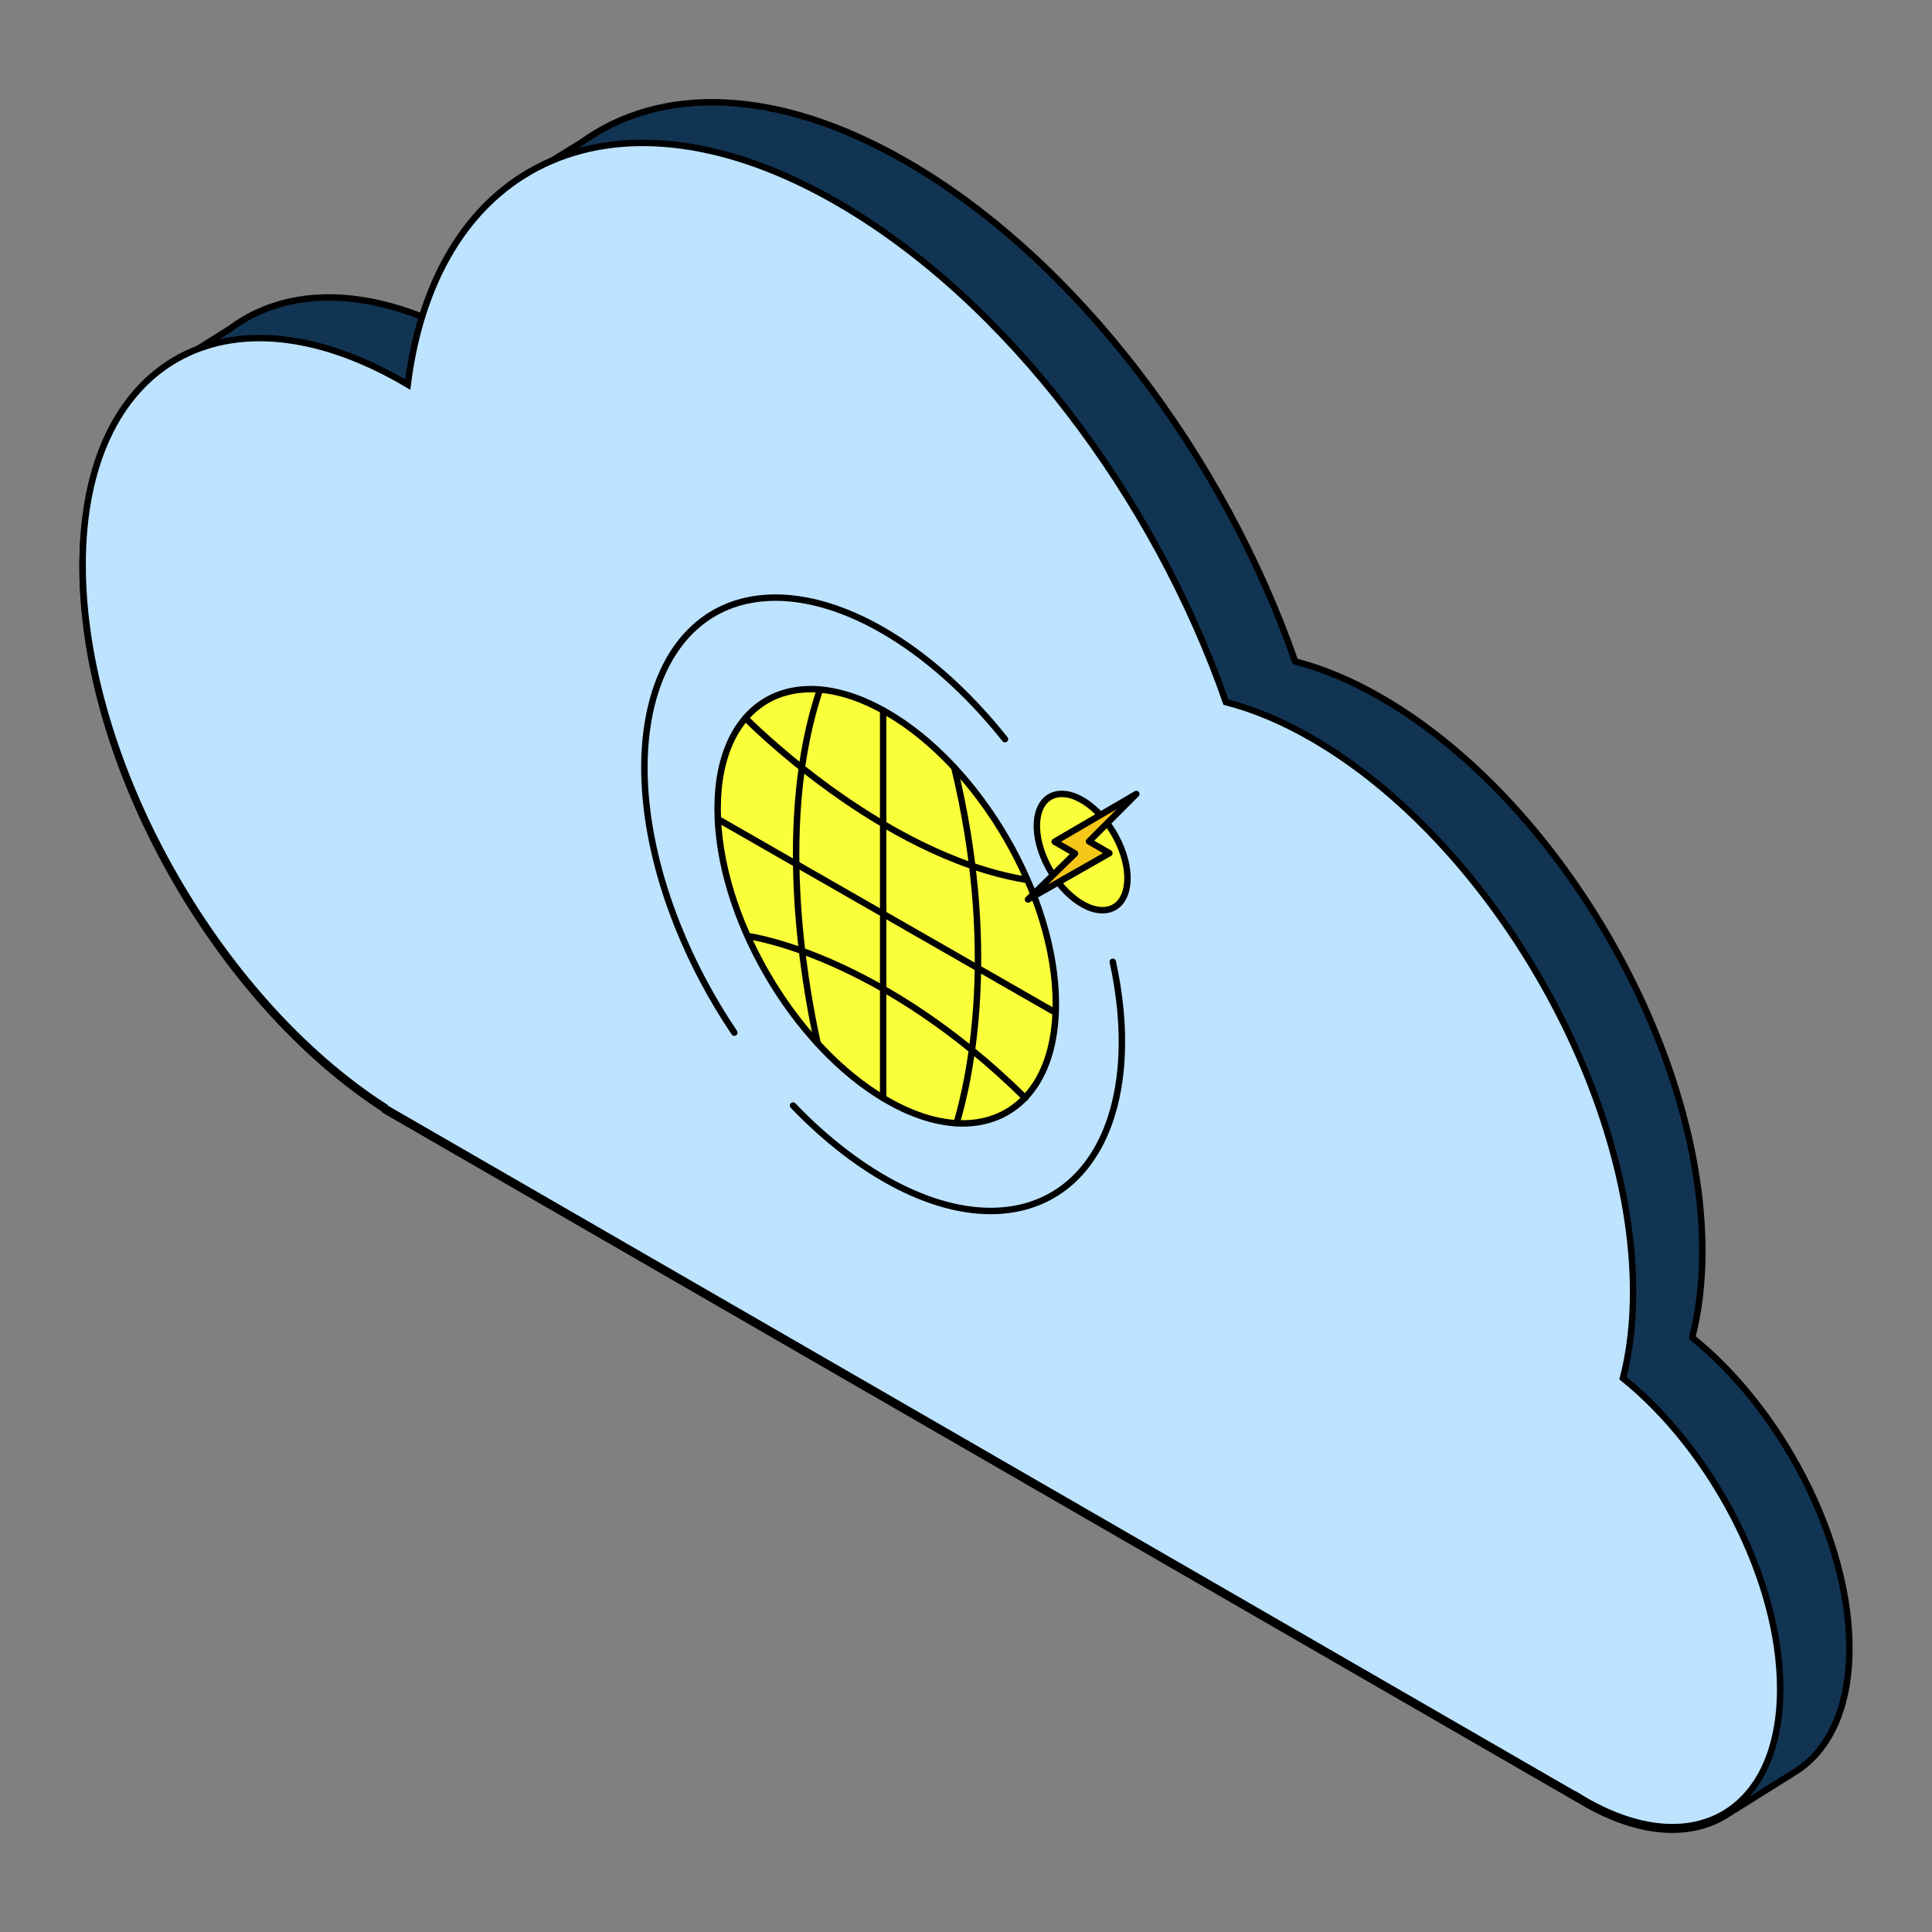
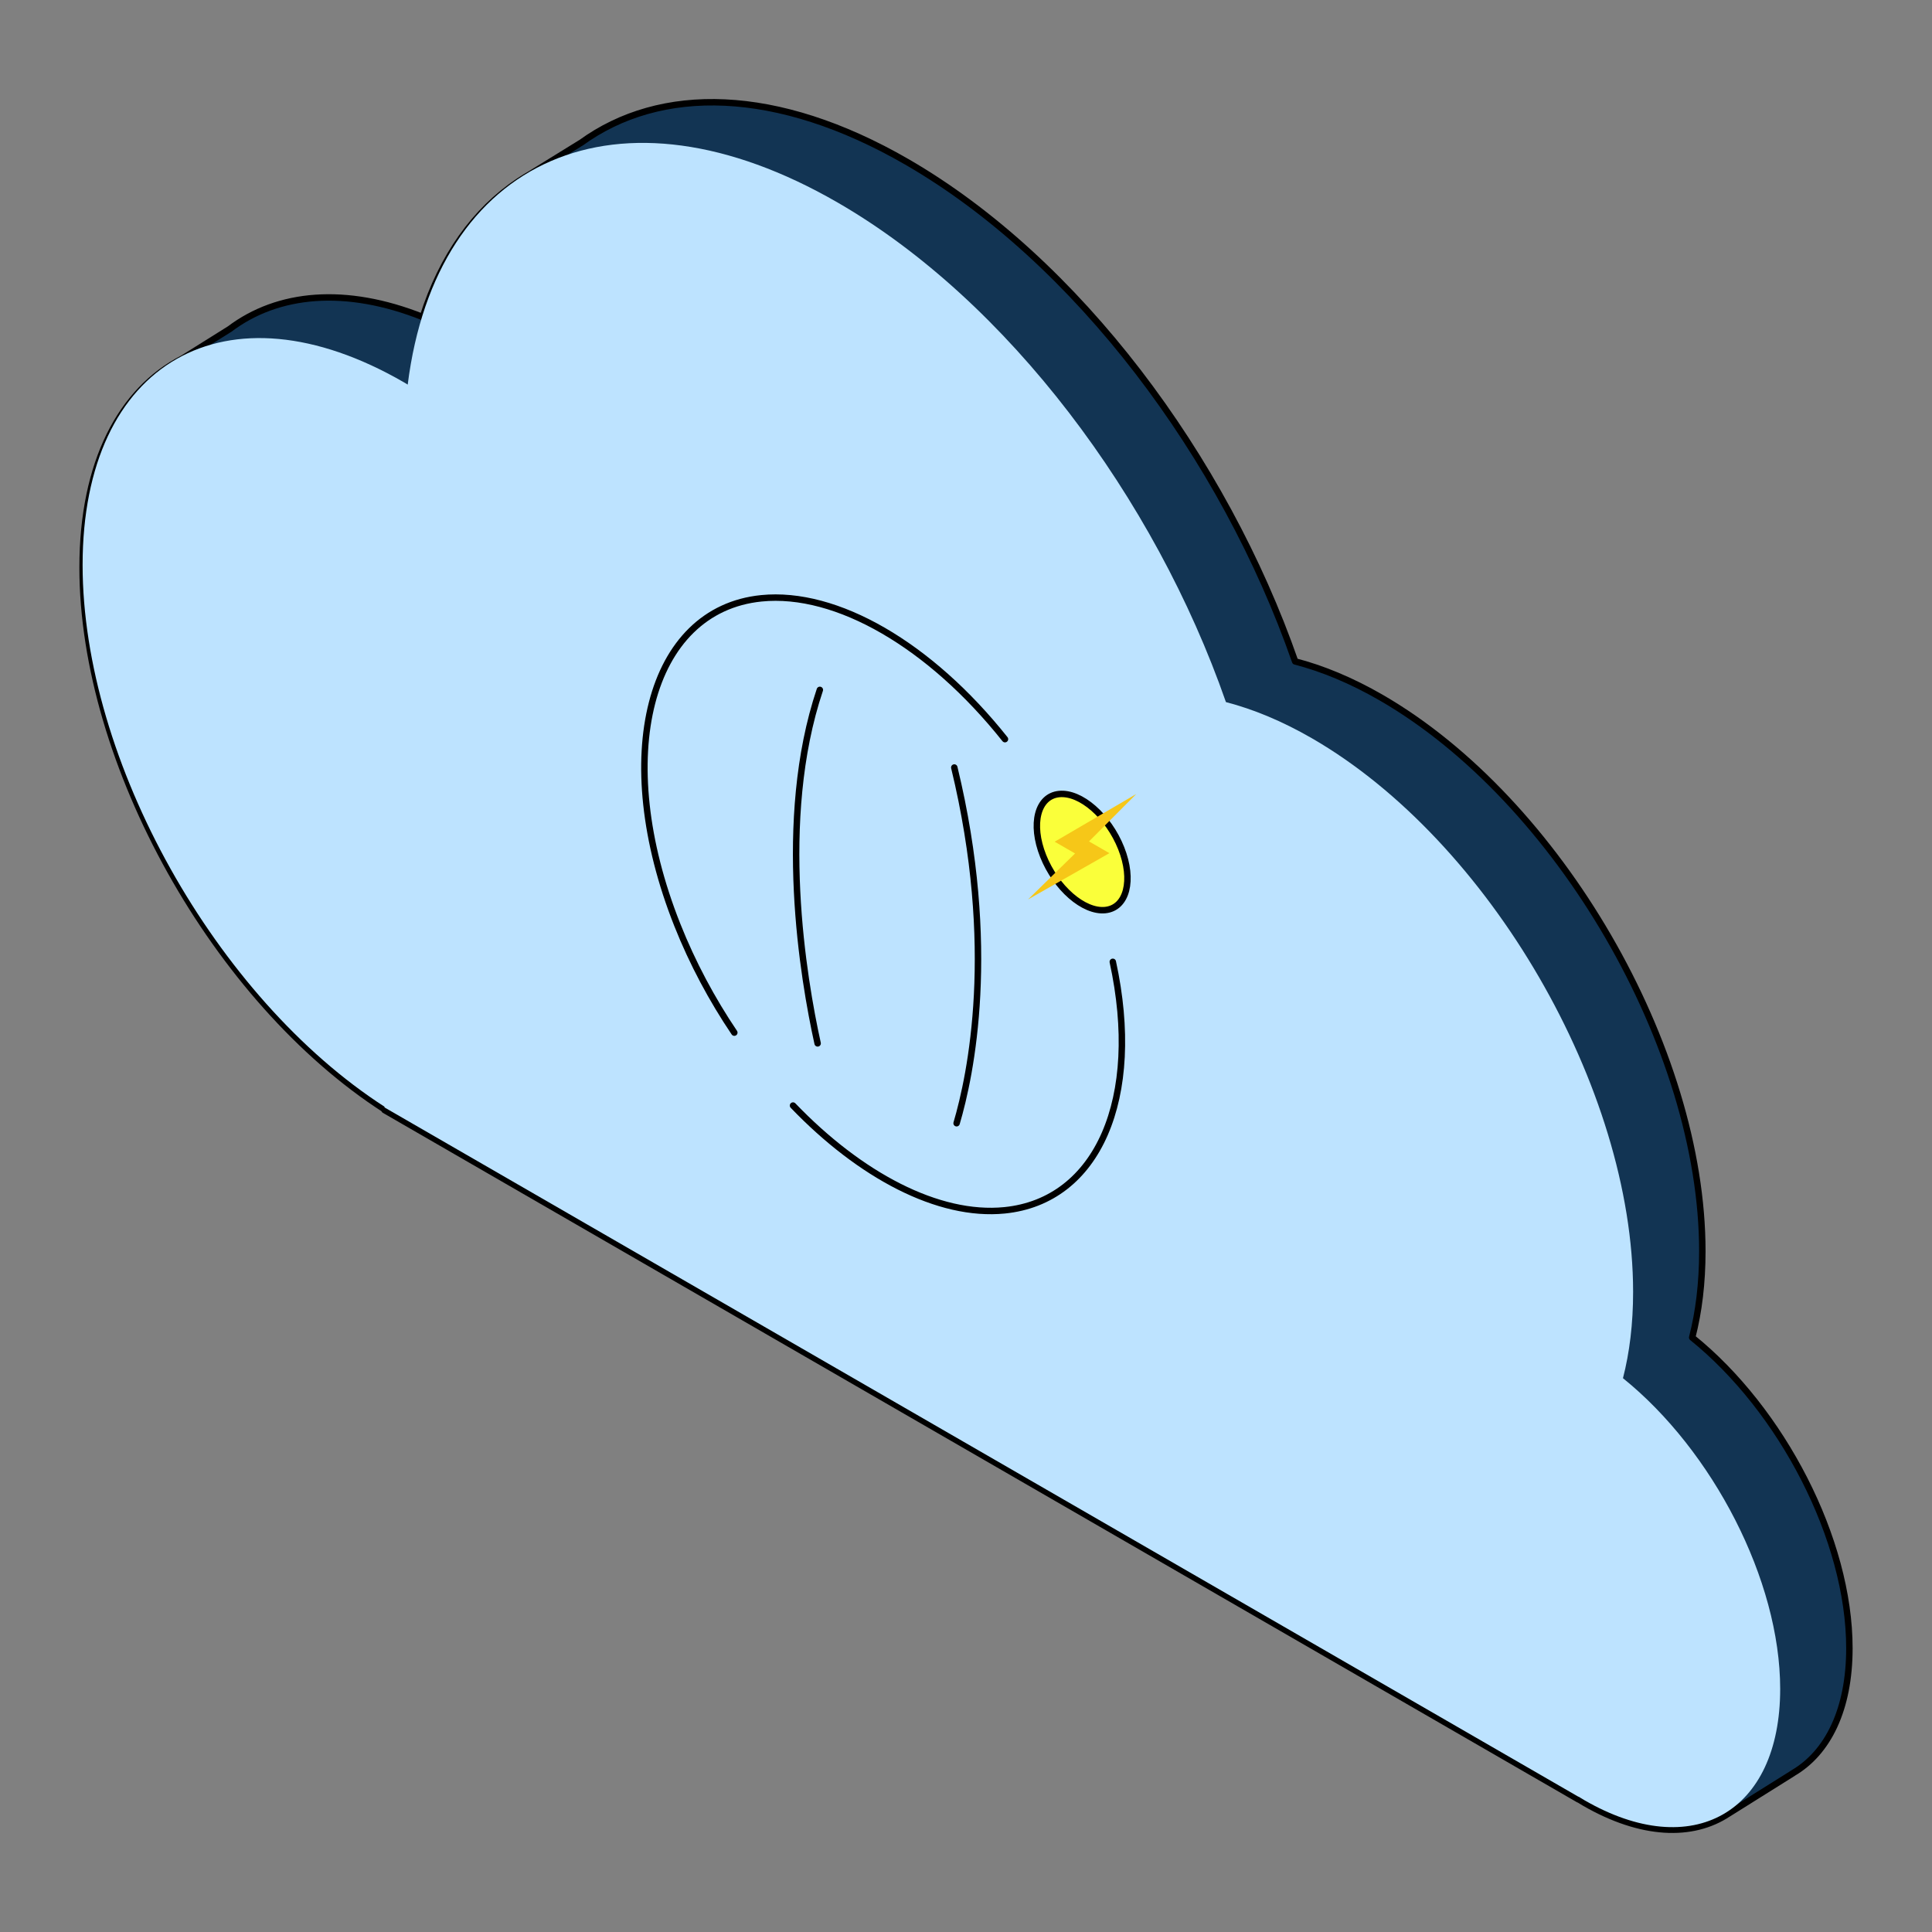
<svg xmlns="http://www.w3.org/2000/svg" width="300" height="300" xml:space="preserve">
  <rect width="100%" height="100%" fill="#808080" stroke="none" />
  <path fill="#123453" d="M262.761,207.689c1.028-3.981,1.577-8.461,1.577-13.404c0-31.573-22.327-70.06-49.87-85.961 c-4.63-2.672-9.104-4.518-13.357-5.621c-11.048-31.728-33.897-62.331-60.298-77.573c-20.178-11.65-38.275-11.923-50.62-2.938 l-0.005-0.006l-7.771,4.8c-0.627,0.357-1.239,0.738-1.842,1.137l-0.098,0.061l0.002,0.002C73.76,32.68,68.633,39.799,65.65,49.232 v-0.001c-11.946-4.747-22.477-3.812-30.018,1.885h-0.007l-7.262,4.548c-9.563,4.894-15.538,16.154-15.538,32.471 c0,30.423,20.732,67.253,46.883,84.125l-0.005,0.109l185.403,107.042v-0.027c0.311,0.19,0.621,0.386,0.934,0.566 c8.833,5.099,16.781,5.365,22.333,1.672l0.003,0.004l10.049-6.294l0.006-0.013c5.402-3.167,8.742-9.861,8.742-19.383 C287.174,239.044,276.682,218.906,262.761,207.689z" />
  <path fill="none" stroke="#000" stroke-linecap="round" stroke-linejoin="round" d="M262.761,207.689 c1.028-3.981,1.577-8.461,1.577-13.404c0-31.573-22.327-70.06-49.87-85.961c-4.63-2.672-9.104-4.518-13.357-5.621 c-11.048-31.728-33.897-62.331-60.298-77.573c-20.178-11.65-38.275-11.923-50.62-2.938l-0.005-0.006l-7.771,4.8 c-0.627,0.357-1.239,0.738-1.842,1.137l-0.098,0.061l0.002,0.002C73.76,32.68,68.633,39.799,65.65,49.232v-0.001 c-11.946-4.747-22.477-3.812-30.018,1.885h-0.007l-7.262,4.548c-9.563,4.894-15.538,16.154-15.538,32.471 c0,30.423,20.732,67.253,46.883,84.125l-0.005,0.109l185.403,107.042v-0.027c0.311,0.19,0.621,0.386,0.934,0.566 c8.833,5.099,16.781,5.365,22.333,1.672l0.003,0.004l10.049-6.294l0.006-0.013c5.402-3.167,8.742-9.861,8.742-19.383 C287.174,239.044,276.682,218.906,262.761,207.689z" />
  <path fill="#BDE3FF" d="M252.013,214.005c1.028-3.98,1.575-8.461,1.575-13.403c0-31.573-22.326-70.06-49.869-85.961 c-4.629-2.672-9.104-4.518-13.357-5.621c-11.048-31.728-33.896-62.331-60.297-77.573c-34.126-19.703-62.321-6.892-66.756,28.274 c-0.204-0.121-0.407-0.253-0.612-0.371c-27.543-15.902-49.87-3.197-49.87,28.376c0,30.423,20.732,67.254,46.883,84.125l-0.005,0.109 l185.403,107.042v-0.027c0.311,0.19,0.621,0.387,0.934,0.567c16.78,9.688,30.384,1.948,30.384-17.288 C276.425,245.361,265.934,225.222,252.013,214.005z" />
-   <path fill="none" stroke="#000" stroke-miterlimit="10" d="M252.013,214.005c1.028-3.98,1.575-8.461,1.575-13.403 c0-31.573-22.326-70.06-49.869-85.961c-4.629-2.672-9.104-4.518-13.357-5.621c-11.048-31.728-33.896-62.331-60.297-77.573 c-34.126-19.703-62.321-6.892-66.756,28.274c-0.204-0.121-0.407-0.253-0.612-0.371c-27.543-15.902-49.87-3.197-49.87,28.376 c0,30.423,20.732,67.254,46.883,84.125l-0.005,0.109l185.403,107.042v-0.027c0.311,0.19,0.621,0.387,0.934,0.567 c16.78,9.688,30.384,1.948,30.384-17.288C276.425,245.361,265.934,225.222,252.013,214.005z" />
-   <path fill="#FAFF3A" d="M163.953,155.889c0,16.626-11.757,23.317-26.261,14.943s-26.262-28.641-26.262-45.267 c0-16.626,11.758-23.317,26.262-14.943S163.953,139.263,163.953,155.889z" />
-   <path fill="none" stroke="#000" stroke-linecap="round" stroke-linejoin="round" d="M163.953,155.889 c0,16.626-11.757,23.317-26.261,14.943s-26.262-28.641-26.262-45.267c0-16.626,11.758-23.317,26.262-14.943 S163.953,139.263,163.953,155.889z M111.774,127.362l52.001,29.806" />
-   <path fill="none" stroke="#000" stroke-linecap="round" stroke-linejoin="round" d="M115.761,111.503 c0,0,20.889,21.31,43.438,25.079 M116.463,145.413c0,0,20.187,2.812,42.735,25.079 M137.138,170.512v-60.209" />
  <path fill="none" stroke="#000" stroke-linecap="round" stroke-linejoin="round" d="M126.961,162.017 c-2.199-9.955-6.432-34.722,0.344-54.893 M148.541,174.416c2.204-7.457,6.4-27.308-0.358-55.237" />
  <path fill="#FAFF3A" d="M174.093,131.7c1.977,4.975,0.868,9.28-2.476,9.616s-7.659-3.427-9.636-8.401 c-1.978-4.975-0.868-9.28,2.476-9.616C167.802,122.962,172.115,126.724,174.093,131.7z" />
  <path fill="none" stroke="#000" stroke-linecap="round" stroke-linejoin="round" d="M174.093,131.7 c1.977,4.975,0.868,9.28-2.476,9.616s-7.659-3.427-9.636-8.401c-1.978-4.975-0.868-9.28,2.476-9.616 C167.802,122.962,172.115,126.724,174.093,131.7z M114.025,160.347c-3.464-5.133-6.485-10.77-8.85-16.723 c-10.358-26.066-4.465-48.962,13.058-50.72c11.65-1.169,26.179,7.234,37.818,21.872 M172.795,149.35 c4.615,21.206-2.319,37.133-16.799,38.586c-10.299,1.032-22.469-5.451-32.856-16.267" />
  <path fill="#F6C718" d="M159.626,139.671l12.641-7.191l-3.163-1.826l7.345-7.367L163.77,130.7l3.164,1.826L159.626,139.671" />
-   <path fill="none" stroke="#000" stroke-linecap="round" stroke-linejoin="round" d="M159.626,139.671l12.641-7.191l-3.163-1.826 l7.345-7.367L163.77,130.7l3.164,1.826L159.626,139.671" />
</svg>